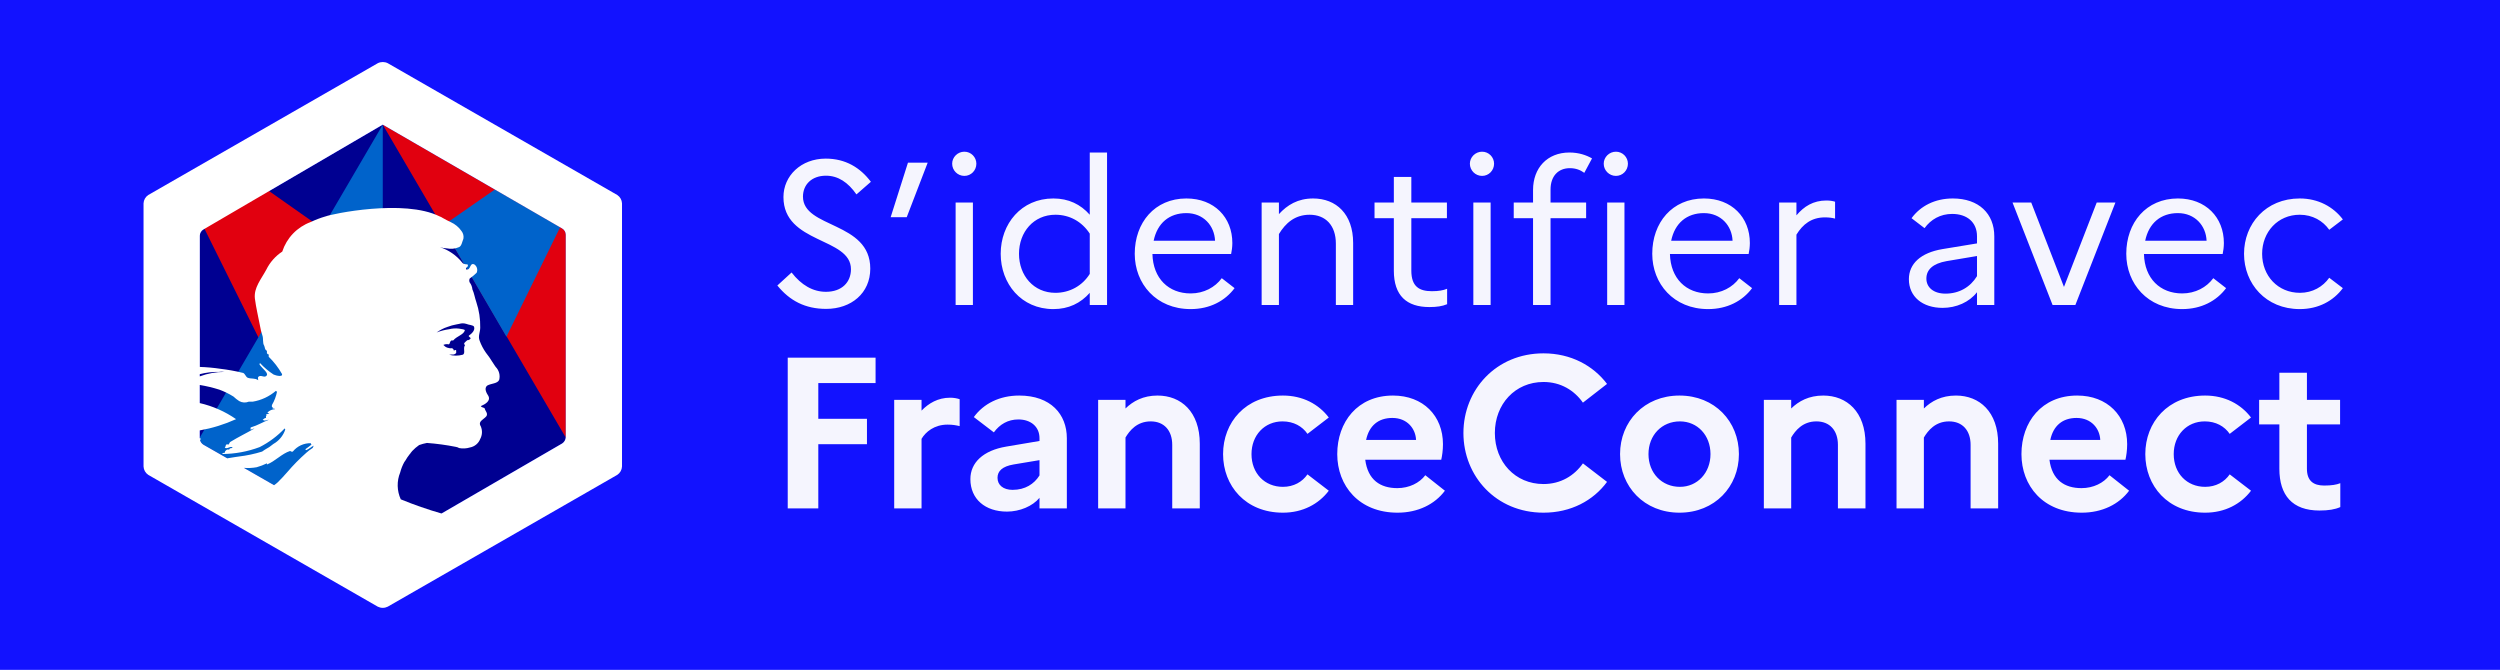
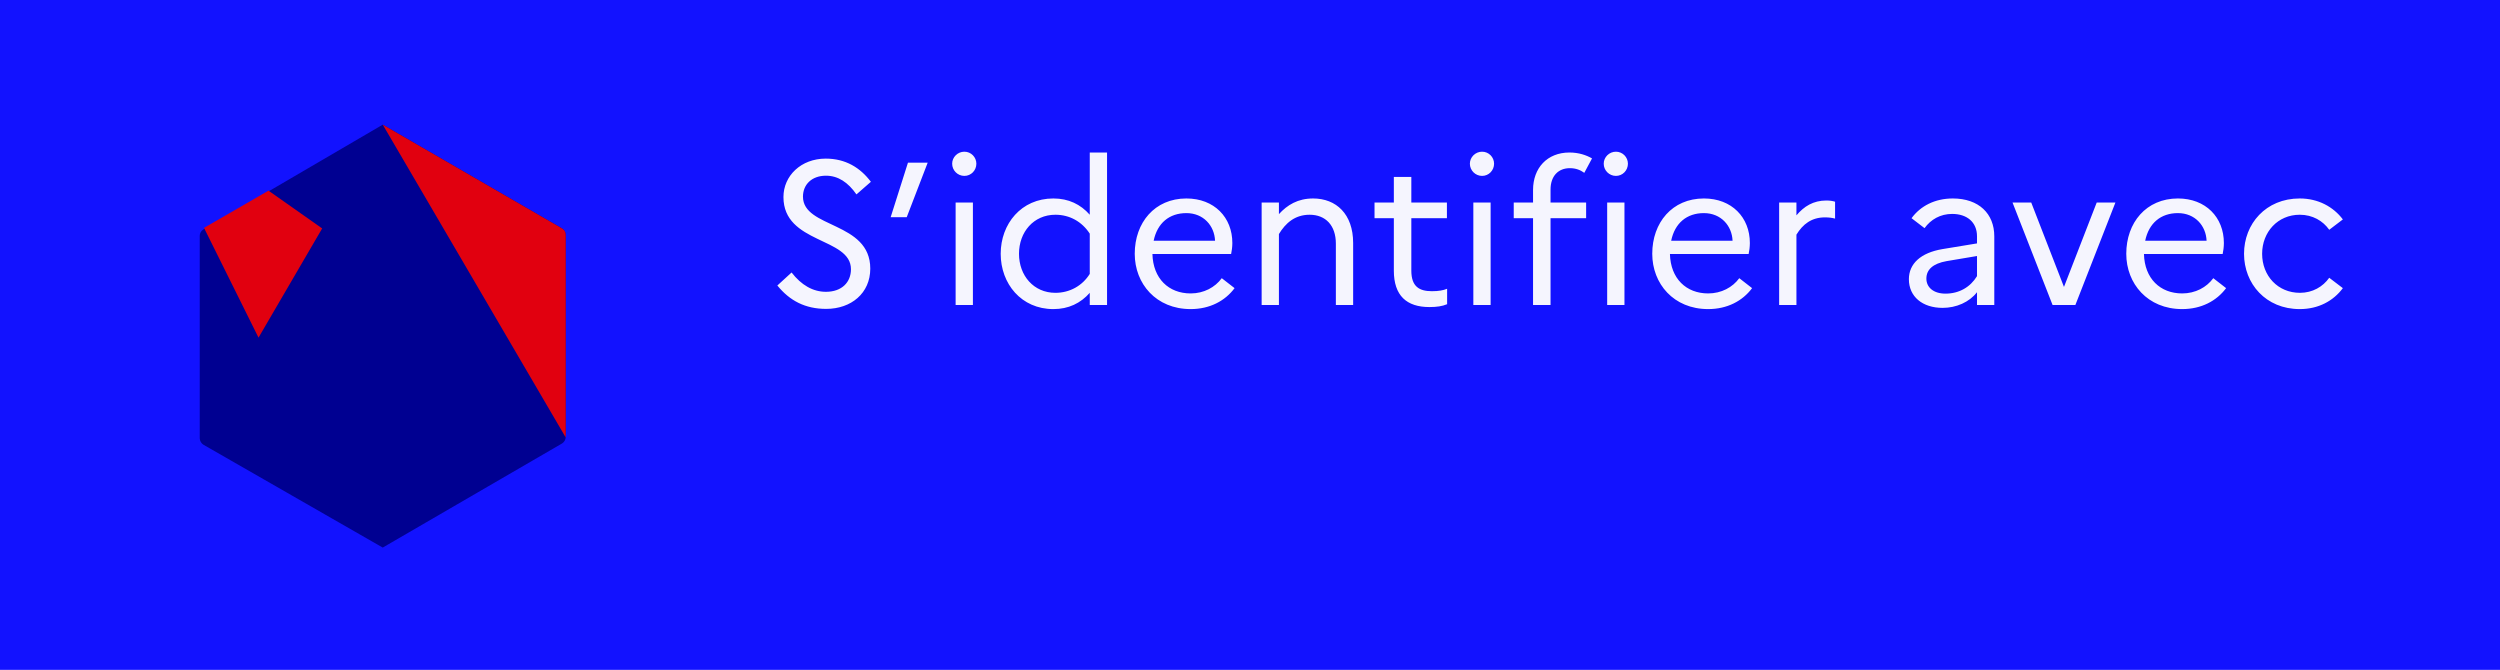
<svg xmlns="http://www.w3.org/2000/svg" width="209" height="56" viewBox="0 0 209 56" fill="none">
  <rect width="209" height="56" fill="#1212FF" />
  <path d="M46.992 19.098L31.998 10.421L17.004 19.182C16.911 19.235 16.834 19.311 16.781 19.403C16.727 19.495 16.698 19.599 16.698 19.706V36.654C16.704 36.759 16.735 36.862 16.788 36.953C16.841 37.044 16.915 37.121 17.004 37.178L31.996 45.778L46.99 37.072C47.079 37.015 47.153 36.938 47.206 36.847C47.26 36.756 47.29 36.653 47.296 36.548V19.626C47.297 19.519 47.269 19.414 47.215 19.321C47.162 19.228 47.085 19.151 46.992 19.098Z" fill="#000091" />
  <path d="M26.641 19.598L21.612 28.226L17.055 19.051L22.445 15.938L26.934 19.098L26.641 19.598ZM47.297 36.578V19.62C47.297 19.513 47.269 19.409 47.215 19.317C47.161 19.225 47.084 19.149 46.991 19.097L31.998 10.421" fill="#E1000F" />
-   <path d="M16.7 36.578L32 10.421V45.783L17.004 37.178C16.915 37.121 16.841 37.044 16.788 36.953C16.735 36.862 16.704 36.759 16.698 36.654V19.706L16.7 36.578ZM41.369 15.843L46.827 18.998L42.338 28.148L36.951 18.912L41.369 15.843Z" fill="#0063CB" />
-   <path d="M51.606 16.303L32.416 5.283C32.287 5.218 32.144 5.185 32 5.185C31.856 5.185 31.713 5.218 31.584 5.283L12.394 16.303C12.278 16.38 12.183 16.483 12.114 16.603C12.046 16.724 12.007 16.859 12 16.998V38.998C12.006 39.137 12.045 39.273 12.113 39.395C12.182 39.517 12.278 39.62 12.394 39.698L31.583 50.718C31.712 50.782 31.855 50.816 31.999 50.816C32.143 50.816 32.286 50.782 32.415 50.718L51.606 39.698C51.722 39.62 51.818 39.517 51.887 39.395C51.955 39.273 51.994 39.137 52 38.998V16.998C51.993 16.859 51.954 16.724 51.886 16.603C51.817 16.483 51.721 16.38 51.606 16.303ZM22.789 34.059H22.868C22.826 34.059 22.789 34.066 22.789 34.109C22.789 34.209 22.94 34.109 22.989 34.209C22.751 34.215 22.526 34.314 22.36 34.485C22.36 34.536 22.46 34.536 22.511 34.536C22.436 34.636 22.285 34.586 22.234 34.687C22.261 34.714 22.296 34.731 22.334 34.737C22.284 34.737 22.234 34.737 22.234 34.788V34.939C22.108 34.939 22.058 35.039 21.957 35.09C22.157 35.241 22.284 35.09 22.485 35.09C21.957 35.29 21.529 35.568 21.001 35.719C20.901 35.719 21.001 35.87 20.901 35.87C21.052 35.97 21.128 35.82 21.278 35.82C20.624 36.197 19.945 36.52 19.241 36.952C19.187 37.006 19.152 37.076 19.141 37.152H18.941C18.841 37.202 18.891 37.328 18.79 37.429C19.016 37.58 19.29 37.229 19.444 37.429C19.494 37.429 19.344 37.479 19.244 37.479C19.194 37.479 19.194 37.579 19.144 37.579H18.99C18.89 37.654 18.79 37.705 18.79 37.855C18.747 37.847 18.702 37.852 18.662 37.87C18.621 37.888 18.587 37.917 18.564 37.955C19.638 37.951 20.703 37.755 21.708 37.377C22.488 36.98 23.194 36.453 23.796 35.818C23.823 35.845 23.841 35.88 23.846 35.918C23.699 36.354 23.417 36.733 23.04 36.998C22.763 37.149 22.562 37.375 22.34 37.476C22.192 37.559 22.049 37.651 21.912 37.752C21.28 37.949 20.631 38.087 19.973 38.164L19.668 38.208C19.443 38.241 19.219 38.277 18.997 38.316L17.004 37.178C16.931 37.132 16.868 37.072 16.819 37.001C16.769 36.931 16.734 36.851 16.716 36.767C16.749 36.749 16.781 36.728 16.81 36.704C16.779 36.671 16.74 36.647 16.697 36.633V35.983C17.745 35.797 18.765 35.48 19.735 35.041C18.818 34.403 17.787 33.947 16.698 33.698V32.183C17.253 32.274 17.801 32.405 18.337 32.575C18.75 32.727 19.146 32.92 19.519 33.153C19.666 33.294 19.826 33.42 19.997 33.53C20.118 33.599 20.253 33.639 20.391 33.648C20.53 33.656 20.669 33.633 20.797 33.58H21.127C21.843 33.462 22.514 33.148 23.064 32.675C23.064 32.725 23.114 32.725 23.164 32.725C23.086 33.123 22.941 33.506 22.736 33.857C22.739 33.908 22.688 34.009 22.789 34.059ZM25.606 37.63C25.857 37.53 26.006 37.353 26.235 37.253C26.185 37.303 26.185 37.404 26.135 37.453C25.947 37.57 25.771 37.704 25.607 37.853C25.041 38.351 24.512 38.889 24.022 39.463C23.77 39.763 23.494 40.041 23.222 40.318C23.126 40.408 23.022 40.49 22.912 40.563L20.385 39.113C20.744 39.143 21.106 39.125 21.461 39.06C21.755 38.977 22.042 38.868 22.316 38.733V38.833C23.016 38.556 23.548 37.927 24.253 37.701C24.278 37.701 24.379 37.801 24.479 37.751C24.66 37.526 24.89 37.347 25.152 37.225C25.414 37.104 25.7 37.044 25.988 37.051C25.988 37.101 25.988 37.151 26.038 37.151H26.063C25.912 37.277 25.736 37.402 25.563 37.528C25.506 37.58 25.556 37.63 25.606 37.63ZM16.698 31.466V31.28C17.216 31.144 17.75 31.081 18.286 31.092C18.444 31.067 18.606 31.067 18.764 31.092C18.058 31.091 17.358 31.218 16.698 31.466ZM47.298 36.554C47.292 36.659 47.261 36.762 47.208 36.853C47.155 36.944 47.081 37.021 46.992 37.078L36.913 42.929C35.756 42.598 34.618 42.202 33.505 41.744C33.344 41.393 33.256 41.013 33.247 40.627C33.239 40.24 33.309 39.857 33.455 39.499C33.535 39.191 33.653 38.894 33.807 38.616C33.832 38.591 33.857 38.566 33.857 38.54C33.864 38.54 33.87 38.537 33.875 38.533C33.879 38.528 33.882 38.522 33.882 38.515C33.993 38.32 34.119 38.135 34.259 37.96L34.274 37.945L34.294 37.924L34.309 37.909C34.309 37.884 34.334 37.859 34.359 37.833C34.384 37.782 34.434 37.757 34.459 37.707C34.635 37.521 34.828 37.353 35.038 37.207C35.251 37.13 35.469 37.071 35.692 37.03C36.503 37.09 37.309 37.199 38.107 37.358C38.205 37.373 38.299 37.407 38.384 37.458C38.685 37.517 38.996 37.499 39.289 37.408C39.48 37.373 39.659 37.29 39.808 37.166C39.958 37.043 40.074 36.883 40.144 36.702C40.232 36.541 40.282 36.362 40.291 36.178C40.3 35.995 40.266 35.812 40.194 35.643C40.016 35.367 40.181 35.206 40.375 35.053L40.443 34.998C40.529 34.937 40.607 34.864 40.674 34.782C40.8 34.53 40.574 34.382 40.523 34.152C40.473 34.052 40.297 34.102 40.196 33.952C40.548 33.801 41.051 33.523 40.825 33.095C40.674 32.868 40.448 32.465 40.725 32.238C41.077 32.038 41.58 32.087 41.731 31.759C41.78 31.568 41.779 31.368 41.728 31.178C41.677 30.988 41.577 30.814 41.439 30.674L41.364 30.566C41.289 30.459 41.215 30.352 41.153 30.246C40.994 29.982 40.818 29.729 40.625 29.489C40.405 29.177 40.227 28.838 40.097 28.48C39.946 28.102 40.147 27.774 40.147 27.396C40.162 26.668 40.051 25.942 39.82 25.252C39.694 24.899 39.644 24.521 39.493 24.193C39.474 23.982 39.396 23.781 39.267 23.613C39.242 23.562 39.229 23.506 39.229 23.449C39.229 23.392 39.242 23.336 39.267 23.285C39.472 23.14 39.666 22.98 39.846 22.806C39.902 22.684 39.912 22.546 39.876 22.416C39.839 22.287 39.758 22.175 39.646 22.1C39.319 21.949 39.346 22.428 39.118 22.529H38.967C38.917 22.403 39.017 22.352 39.118 22.252C39.118 22.202 39.118 22.101 39.068 22.101C38.868 22.101 38.691 22.05 38.64 21.95C38.158 21.349 37.511 20.902 36.779 20.664C36.967 20.722 37.161 20.755 37.358 20.764C37.696 20.835 38.047 20.8 38.364 20.664C38.591 20.588 38.641 20.185 38.741 19.958C38.761 19.848 38.758 19.735 38.732 19.626C38.706 19.518 38.658 19.416 38.59 19.327C38.363 18.997 38.05 18.735 37.684 18.571C37.508 18.495 37.231 18.344 37.005 18.218C36.928 18.164 36.843 18.121 36.754 18.092C33.789 16.607 27.685 17.892 27.22 18.092H27.211C26.782 18.216 26.365 18.375 25.962 18.567C25.407 18.773 24.907 19.102 24.497 19.528C24.087 19.955 23.78 20.469 23.597 21.032C23.026 21.407 22.566 21.928 22.264 22.541C21.836 23.341 21.208 24.05 21.308 24.955C21.408 25.735 21.585 26.439 21.736 27.244C21.779 27.516 21.846 27.784 21.936 28.044C22.036 28.32 21.936 28.673 22.087 28.899C22.162 29.05 22.112 29.226 22.314 29.327V29.527C22.364 29.577 22.364 29.627 22.465 29.627V29.827C22.9 30.25 23.272 30.733 23.572 31.261C23.672 31.537 23.094 31.412 22.872 31.311C22.456 31.04 22.076 30.719 21.74 30.355C21.712 30.382 21.695 30.417 21.689 30.455C21.889 30.807 22.595 31.235 22.217 31.461C22.017 31.561 21.789 31.31 21.588 31.512C21.538 31.587 21.588 31.688 21.588 31.788C21.311 31.588 21.01 31.688 20.733 31.588C20.533 31.538 20.481 31.161 20.255 31.161C19.659 31.015 19.054 30.906 18.444 30.834C17.868 30.747 17.287 30.694 16.705 30.675V19.706C16.705 19.599 16.734 19.495 16.788 19.403C16.841 19.311 16.918 19.235 17.011 19.182L31.998 10.421L46.992 19.098C47.085 19.151 47.162 19.227 47.215 19.319C47.269 19.411 47.298 19.515 47.298 19.622V36.554ZM39.344 28.293C39.314 28.34 39.272 28.378 39.222 28.404C39.173 28.43 39.118 28.443 39.062 28.442C38.962 28.526 38.868 28.617 38.78 28.715C38.88 28.715 38.78 28.864 38.88 28.864C38.675 29.087 38.957 29.558 38.675 29.657C38.306 29.756 37.917 29.756 37.548 29.657C37.603 29.645 37.659 29.64 37.715 29.641H37.8C37.863 29.648 37.926 29.64 37.985 29.617C38.044 29.594 38.096 29.557 38.137 29.509V29.309C38.137 29.259 38.086 29.259 38.037 29.259C38.011 29.287 37.975 29.305 37.937 29.309C37.934 29.264 37.919 29.221 37.891 29.185C37.864 29.149 37.826 29.123 37.783 29.109C37.65 29.127 37.515 29.111 37.389 29.063C37.264 29.016 37.153 28.938 37.065 28.836C37.201 28.771 37.354 28.753 37.501 28.786C37.629 28.786 37.578 28.563 37.732 28.464H37.886C38.193 28.092 38.757 27.993 38.86 27.621C38.86 27.521 38.578 27.521 38.373 27.472C38.099 27.438 37.821 27.455 37.553 27.522C37.193 27.572 36.84 27.663 36.502 27.795C36.782 27.589 37.094 27.43 37.425 27.324C37.657 27.234 37.898 27.167 38.143 27.124L38.275 27.098L38.408 27.071C38.589 27.017 38.783 27.017 38.964 27.071C39.195 27.171 39.579 27.171 39.63 27.319C39.73 27.592 39.476 27.864 39.195 28.063C39.138 28.144 39.344 28.198 39.344 28.293Z" fill="white" />
  <path d="M64.986 23.868L66.176 22.78C66.992 23.834 67.961 24.395 69.049 24.395C70.375 24.395 71.14 23.596 71.14 22.508C71.14 19.822 65.496 20.4 65.496 16.473C65.496 14.705 66.958 13.26 69.032 13.26C70.698 13.26 71.922 14.025 72.806 15.198L71.599 16.252C70.902 15.249 70.069 14.688 69.049 14.688C67.876 14.688 67.128 15.419 67.128 16.439C67.128 19.108 72.755 18.496 72.755 22.457C72.755 24.514 71.157 25.823 69.066 25.823C67.315 25.823 66.023 25.143 64.986 23.868ZM75.803 18.156H74.46L75.905 13.6H77.554L75.803 18.156ZM80.621 14.705C80.06 14.705 79.601 14.246 79.601 13.685C79.601 13.141 80.06 12.682 80.621 12.682C81.182 12.682 81.624 13.141 81.624 13.685C81.624 14.246 81.182 14.705 80.621 14.705ZM79.89 25.5V16.932H81.335V25.5H79.89ZM83.658 21.216C83.658 18.717 85.375 16.592 88.061 16.592C89.336 16.592 90.339 17.085 91.104 17.952V12.75H92.549V25.5H91.104V24.48C90.339 25.347 89.336 25.84 88.061 25.84C85.375 25.84 83.658 23.715 83.658 21.216ZM85.188 21.216C85.188 23.035 86.412 24.48 88.231 24.48C89.421 24.48 90.475 23.902 91.104 22.899V19.533C90.441 18.513 89.404 17.952 88.231 17.952C86.412 17.952 85.188 19.397 85.188 21.216ZM103.211 24.089C102.412 25.16 101.137 25.84 99.539 25.84C96.649 25.84 94.864 23.715 94.864 21.216C94.864 18.615 96.53 16.592 99.182 16.592C101.511 16.592 103.024 18.173 103.024 20.315C103.024 20.655 102.973 20.995 102.922 21.233H96.343C96.394 23.29 97.703 24.531 99.539 24.531C100.644 24.531 101.579 24.021 102.14 23.256L103.211 24.089ZM99.182 17.816C97.754 17.816 96.751 18.649 96.445 20.128H101.579C101.528 18.87 100.61 17.816 99.182 17.816ZM105.473 25.5V16.932H106.918V17.901C107.615 17.136 108.499 16.592 109.774 16.592C111.695 16.592 113.123 17.884 113.123 20.315V25.5H111.678V20.366C111.678 18.836 110.811 17.952 109.485 17.952C108.244 17.952 107.462 18.666 106.918 19.567V25.5H105.473ZM116.525 22.627V18.241H114.91V16.932H116.525V14.79H117.987V16.932H120.962V18.241H117.987V22.627C117.987 23.97 118.667 24.344 119.704 24.344C120.265 24.344 120.656 24.276 120.979 24.14V25.432C120.571 25.602 120.112 25.67 119.5 25.67C117.596 25.67 116.525 24.718 116.525 22.627ZM123.902 14.705C123.341 14.705 122.882 14.246 122.882 13.685C122.882 13.141 123.341 12.682 123.902 12.682C124.463 12.682 124.905 13.141 124.905 13.685C124.905 14.246 124.463 14.705 123.902 14.705ZM123.171 25.5V16.932H124.616V25.5H123.171ZM126.548 16.932H128.163V15.878C128.163 14.059 129.336 12.75 131.206 12.75C131.988 12.75 132.617 12.971 133.093 13.243L132.447 14.45C132.124 14.212 131.733 14.059 131.24 14.059C130.271 14.059 129.625 14.722 129.625 15.844V16.932H132.6V18.241H129.625V25.5H128.163V18.241H126.548V16.932ZM135.091 14.705C134.53 14.705 134.071 14.246 134.071 13.685C134.071 13.141 134.53 12.682 135.091 12.682C135.652 12.682 136.094 13.141 136.094 13.685C136.094 14.246 135.652 14.705 135.091 14.705ZM134.36 25.5V16.932H135.805V25.5H134.36ZM146.475 24.089C145.676 25.16 144.401 25.84 142.803 25.84C139.913 25.84 138.128 23.715 138.128 21.216C138.128 18.615 139.794 16.592 142.446 16.592C144.775 16.592 146.288 18.173 146.288 20.315C146.288 20.655 146.237 20.995 146.186 21.233H139.607C139.658 23.29 140.967 24.531 142.803 24.531C143.908 24.531 144.843 24.021 145.404 23.256L146.475 24.089ZM142.446 17.816C141.018 17.816 140.015 18.649 139.709 20.128H144.843C144.792 18.87 143.874 17.816 142.446 17.816ZM148.737 25.5V16.932H150.182V18.003C150.811 17.255 151.593 16.762 152.681 16.762C152.953 16.762 153.208 16.796 153.412 16.864V18.275C153.157 18.207 152.902 18.173 152.562 18.173C151.44 18.173 150.709 18.751 150.182 19.618V25.5H148.737ZM162.405 25.738C160.722 25.738 159.583 24.803 159.583 23.341C159.583 22.049 160.569 21.131 162.388 20.825L165.278 20.349V19.754C165.278 18.564 164.428 17.884 163.204 17.884C162.218 17.884 161.419 18.343 160.892 19.074L159.804 18.241C160.552 17.221 161.759 16.592 163.255 16.592C165.431 16.592 166.723 17.867 166.723 19.754V25.5H165.278V24.429C164.632 25.262 163.544 25.738 162.405 25.738ZM161.045 23.29C161.045 24.021 161.64 24.548 162.643 24.548C163.782 24.548 164.717 24.004 165.278 23.086V21.403L162.745 21.828C161.572 22.032 161.045 22.559 161.045 23.29ZM168.247 16.932H169.811L172.548 23.987L175.285 16.932H176.849L173.5 25.5H171.596L168.247 16.932ZM186.103 24.089C185.304 25.16 184.029 25.84 182.431 25.84C179.541 25.84 177.756 23.715 177.756 21.216C177.756 18.615 179.422 16.592 182.074 16.592C184.403 16.592 185.916 18.173 185.916 20.315C185.916 20.655 185.865 20.995 185.814 21.233H179.235C179.286 23.29 180.595 24.531 182.431 24.531C183.536 24.531 184.471 24.021 185.032 23.256L186.103 24.089ZM182.074 17.816C180.646 17.816 179.643 18.649 179.337 20.128H184.471C184.42 18.87 183.502 17.816 182.074 17.816ZM192.276 24.48C193.33 24.48 194.197 23.97 194.724 23.222L195.863 24.089C195.064 25.16 193.823 25.84 192.259 25.84C189.42 25.84 187.601 23.715 187.601 21.216C187.601 18.717 189.42 16.592 192.259 16.592C193.806 16.592 195.064 17.289 195.863 18.343L194.724 19.21C194.197 18.462 193.33 17.952 192.259 17.952C190.423 17.952 189.114 19.397 189.114 21.216C189.114 23.052 190.423 24.48 192.276 24.48Z" fill="#F5F5FE" />
-   <path d="M65.854 42.5V29.9H73.198V32.024H68.41V35.012H72.478V37.136H68.41V42.5H65.854ZM74.755 42.5V33.428H77.041V34.328C77.635 33.716 78.409 33.248 79.435 33.248C79.741 33.248 80.011 33.302 80.227 33.374V35.624C79.939 35.552 79.633 35.498 79.219 35.498C78.103 35.498 77.383 36.11 77.041 36.686V42.5H74.755ZM84.184 42.77C82.366 42.77 81.124 41.726 81.124 40.052C81.124 38.684 82.186 37.658 84.13 37.334L86.902 36.866V36.632C86.902 35.678 86.182 35.066 85.138 35.066C84.256 35.066 83.572 35.48 83.086 36.146L81.412 34.868C82.222 33.752 83.554 33.068 85.21 33.068C87.838 33.068 89.188 34.634 89.188 36.632V42.5H86.902V41.618C86.326 42.32 85.246 42.77 84.184 42.77ZM83.392 39.944C83.392 40.556 83.878 40.952 84.652 40.952C85.696 40.952 86.452 40.466 86.902 39.746V38.468L84.742 38.828C83.788 38.99 83.392 39.386 83.392 39.944ZM91.805 42.5V33.428H94.091V34.148C94.722 33.536 95.567 33.068 96.773 33.068C98.736 33.068 100.302 34.418 100.302 37.1V42.5H97.998V37.19C97.998 35.984 97.314 35.228 96.198 35.228C95.046 35.228 94.433 36.002 94.091 36.578V42.5H91.805ZM107.253 40.7C108.153 40.7 108.873 40.286 109.305 39.656L111.087 41.024C110.241 42.14 108.909 42.86 107.253 42.86C104.121 42.86 102.249 40.61 102.249 37.964C102.249 35.318 104.121 33.068 107.253 33.068C108.909 33.068 110.241 33.788 111.087 34.904L109.305 36.272C108.873 35.642 108.153 35.228 107.217 35.228C105.723 35.228 104.625 36.38 104.625 37.964C104.625 39.566 105.723 40.7 107.253 40.7ZM120.794 41.024C119.948 42.158 118.544 42.86 116.834 42.86C113.612 42.86 111.794 40.61 111.794 37.964C111.794 35.282 113.486 33.068 116.456 33.068C118.976 33.068 120.632 34.76 120.632 37.136C120.632 37.64 120.56 38.126 120.488 38.432H114.134C114.35 40.124 115.394 40.808 116.816 40.808C117.806 40.808 118.67 40.376 119.156 39.728L120.794 41.024ZM116.402 34.94C115.232 34.94 114.458 35.588 114.206 36.776H118.382C118.346 35.858 117.662 34.94 116.402 34.94ZM129.038 40.466C130.478 40.466 131.612 39.764 132.332 38.738L134.348 40.286C133.196 41.852 131.324 42.86 129.038 42.86C125.06 42.86 122.342 39.8 122.342 36.2C122.342 32.6 125.06 29.54 129.038 29.54C131.324 29.54 133.196 30.566 134.348 32.096L132.332 33.662C131.612 32.636 130.478 31.934 129.038 31.934C126.662 31.934 124.97 33.788 124.97 36.2C124.97 38.612 126.662 40.466 129.038 40.466ZM140.405 33.068C143.357 33.068 145.373 35.246 145.373 37.964C145.373 40.682 143.357 42.86 140.405 42.86C137.453 42.86 135.437 40.682 135.437 37.964C135.437 35.246 137.453 33.068 140.405 33.068ZM140.441 40.7C141.899 40.7 142.997 39.53 142.997 37.964C142.997 36.38 141.899 35.228 140.441 35.228C138.929 35.228 137.813 36.38 137.813 37.964C137.813 39.548 138.929 40.7 140.441 40.7ZM147.458 42.5V33.428H149.744V34.148C150.374 33.536 151.22 33.068 152.426 33.068C154.388 33.068 155.954 34.418 155.954 37.1V42.5H153.65V37.19C153.65 35.984 152.966 35.228 151.85 35.228C150.698 35.228 150.086 36.002 149.744 36.578V42.5H147.458ZM158.55 42.5V33.428H160.836V34.148C161.466 33.536 162.312 33.068 163.518 33.068C165.48 33.068 167.046 34.418 167.046 37.1V42.5H164.742V37.19C164.742 35.984 164.058 35.228 162.942 35.228C161.79 35.228 161.178 36.002 160.836 36.578V42.5H158.55ZM177.993 41.024C177.147 42.158 175.743 42.86 174.033 42.86C170.811 42.86 168.993 40.61 168.993 37.964C168.993 35.282 170.685 33.068 173.655 33.068C176.175 33.068 177.831 34.76 177.831 37.136C177.831 37.64 177.759 38.126 177.687 38.432H171.333C171.549 40.124 172.593 40.808 174.015 40.808C175.005 40.808 175.869 40.376 176.355 39.728L177.993 41.024ZM173.601 34.94C172.431 34.94 171.657 35.588 171.405 36.776H175.581C175.545 35.858 174.861 34.94 173.601 34.94ZM184.351 40.7C185.251 40.7 185.971 40.286 186.403 39.656L188.185 41.024C187.339 42.14 186.007 42.86 184.351 42.86C181.219 42.86 179.347 40.61 179.347 37.964C179.347 35.318 181.219 33.068 184.351 33.068C186.007 33.068 187.339 33.788 188.185 34.904L186.403 36.272C185.971 35.642 185.251 35.228 184.315 35.228C182.821 35.228 181.723 36.38 181.723 37.964C181.723 39.566 182.821 40.7 184.351 40.7ZM190.555 39.188V35.48H188.863V33.428H190.555V31.16H192.859V33.428H195.631V35.48H192.859V39.188C192.859 40.196 193.399 40.592 194.299 40.592C194.929 40.592 195.343 40.52 195.649 40.394V42.392C195.199 42.59 194.659 42.68 193.903 42.68C191.635 42.68 190.555 41.402 190.555 39.188Z" fill="#F5F5FE" />
</svg>